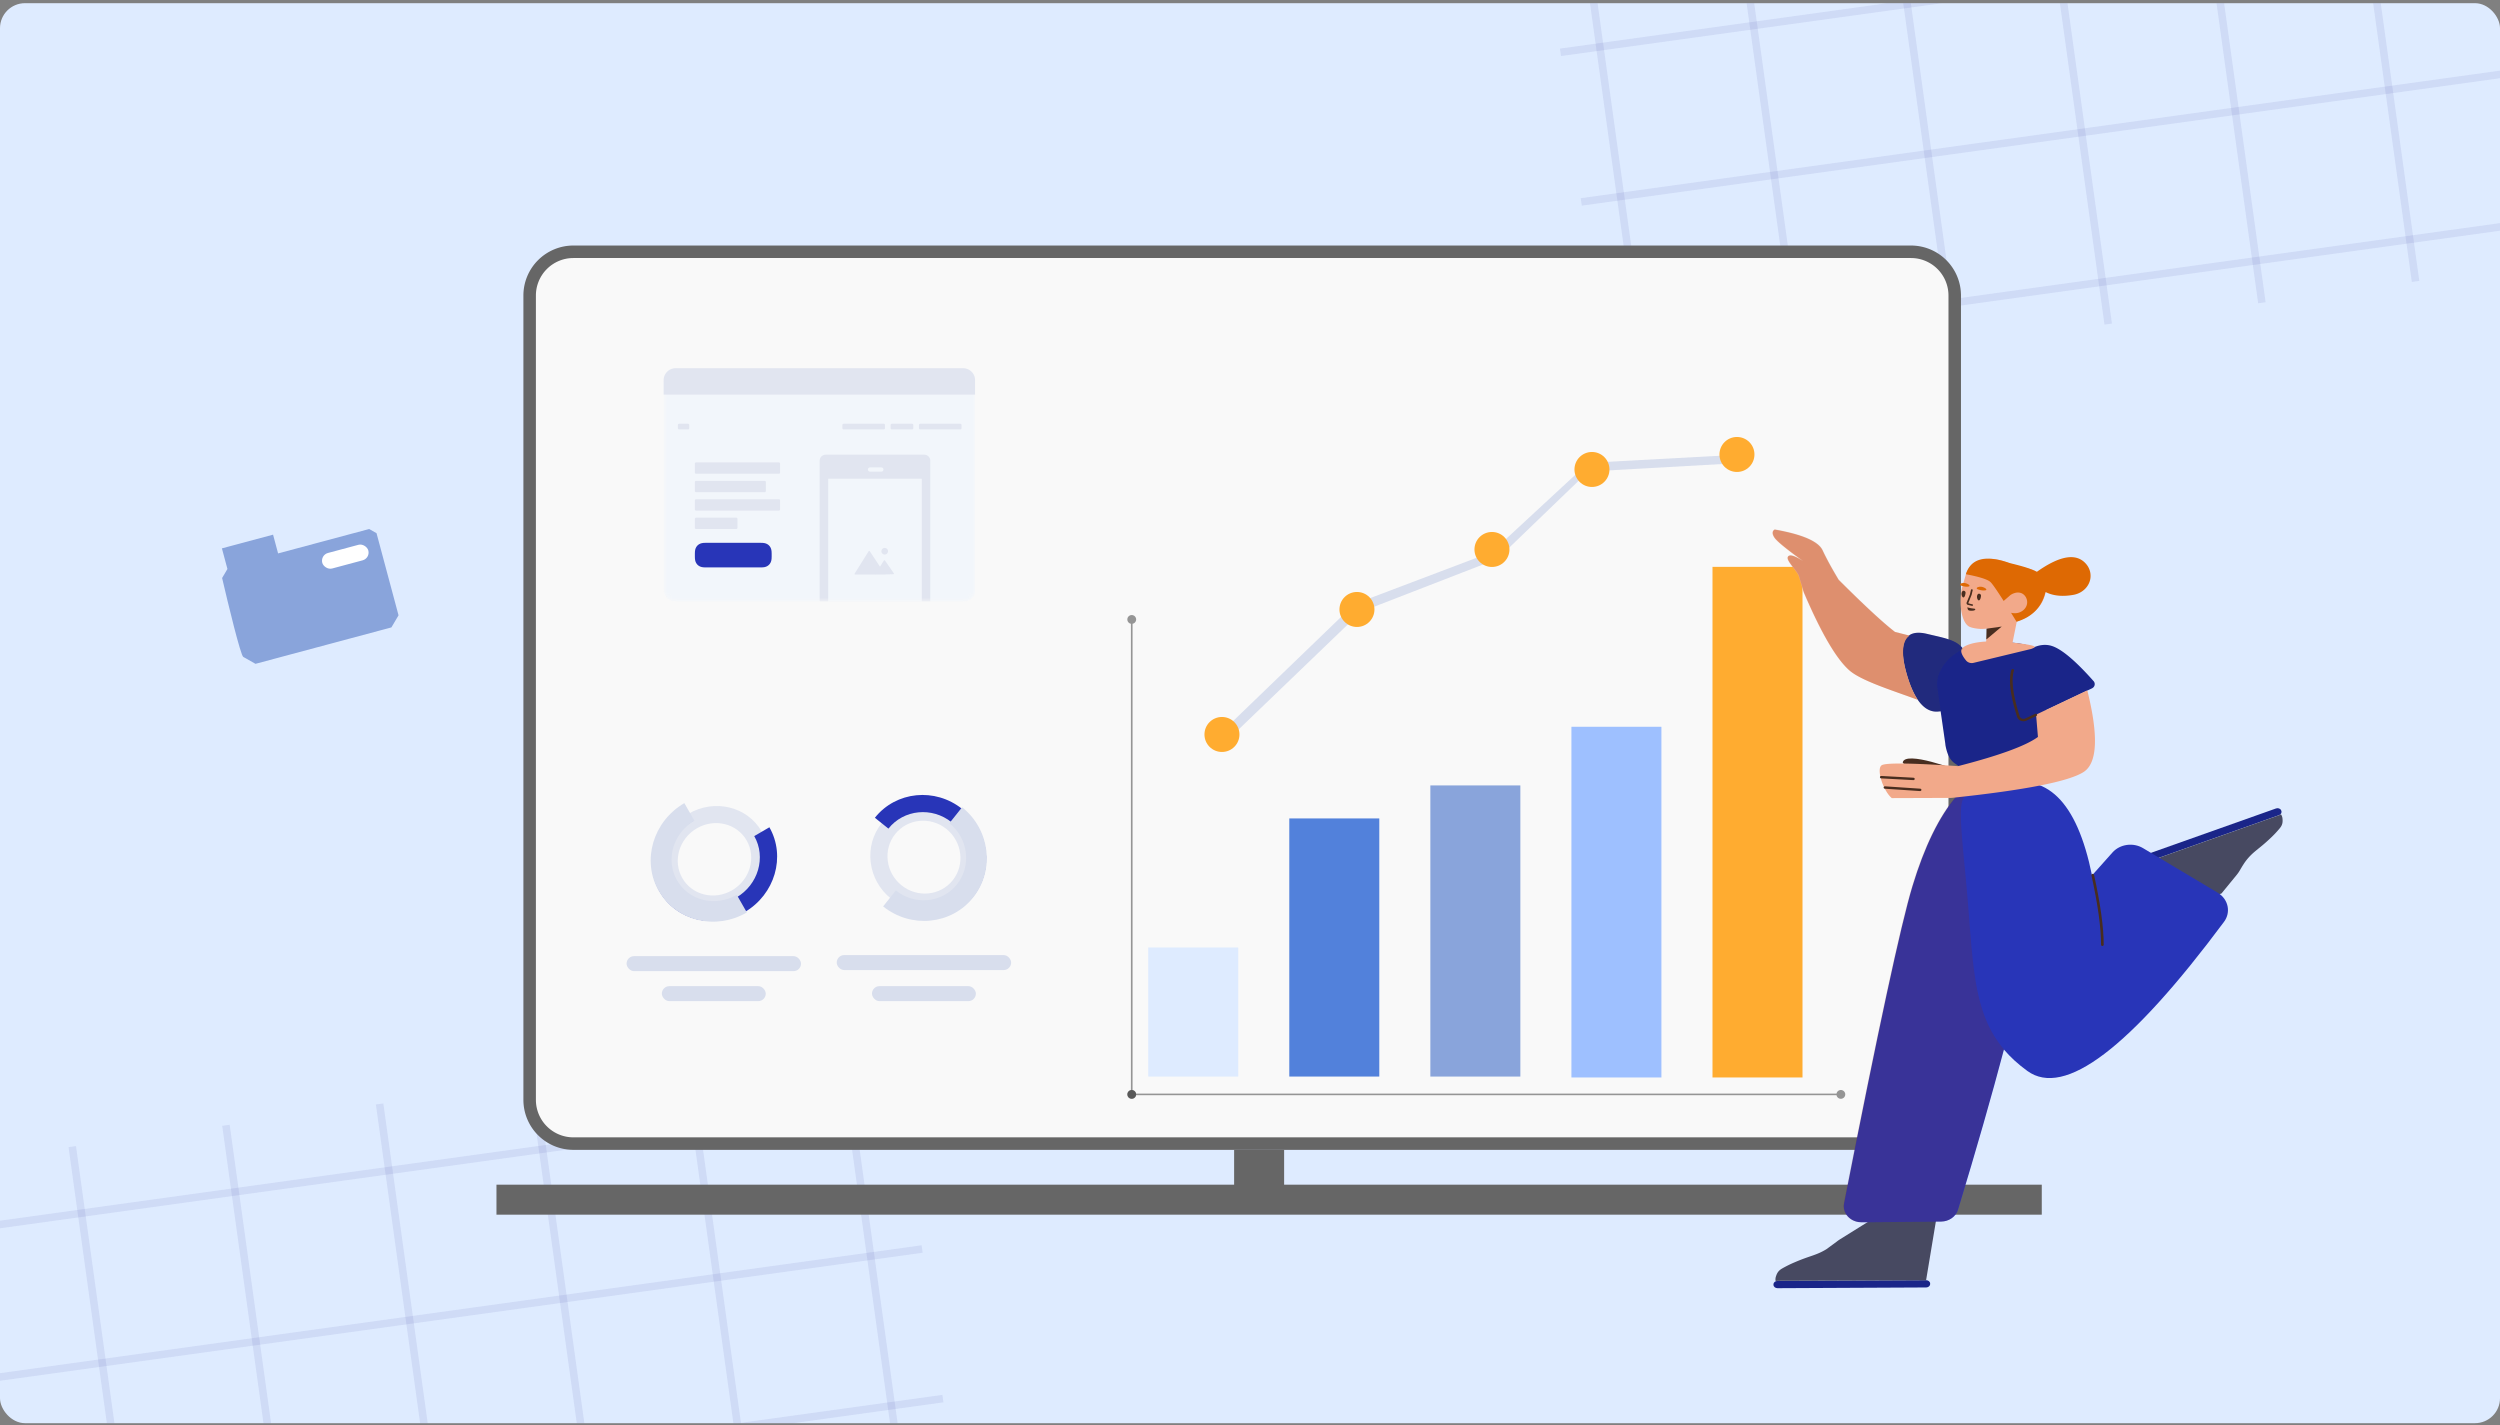
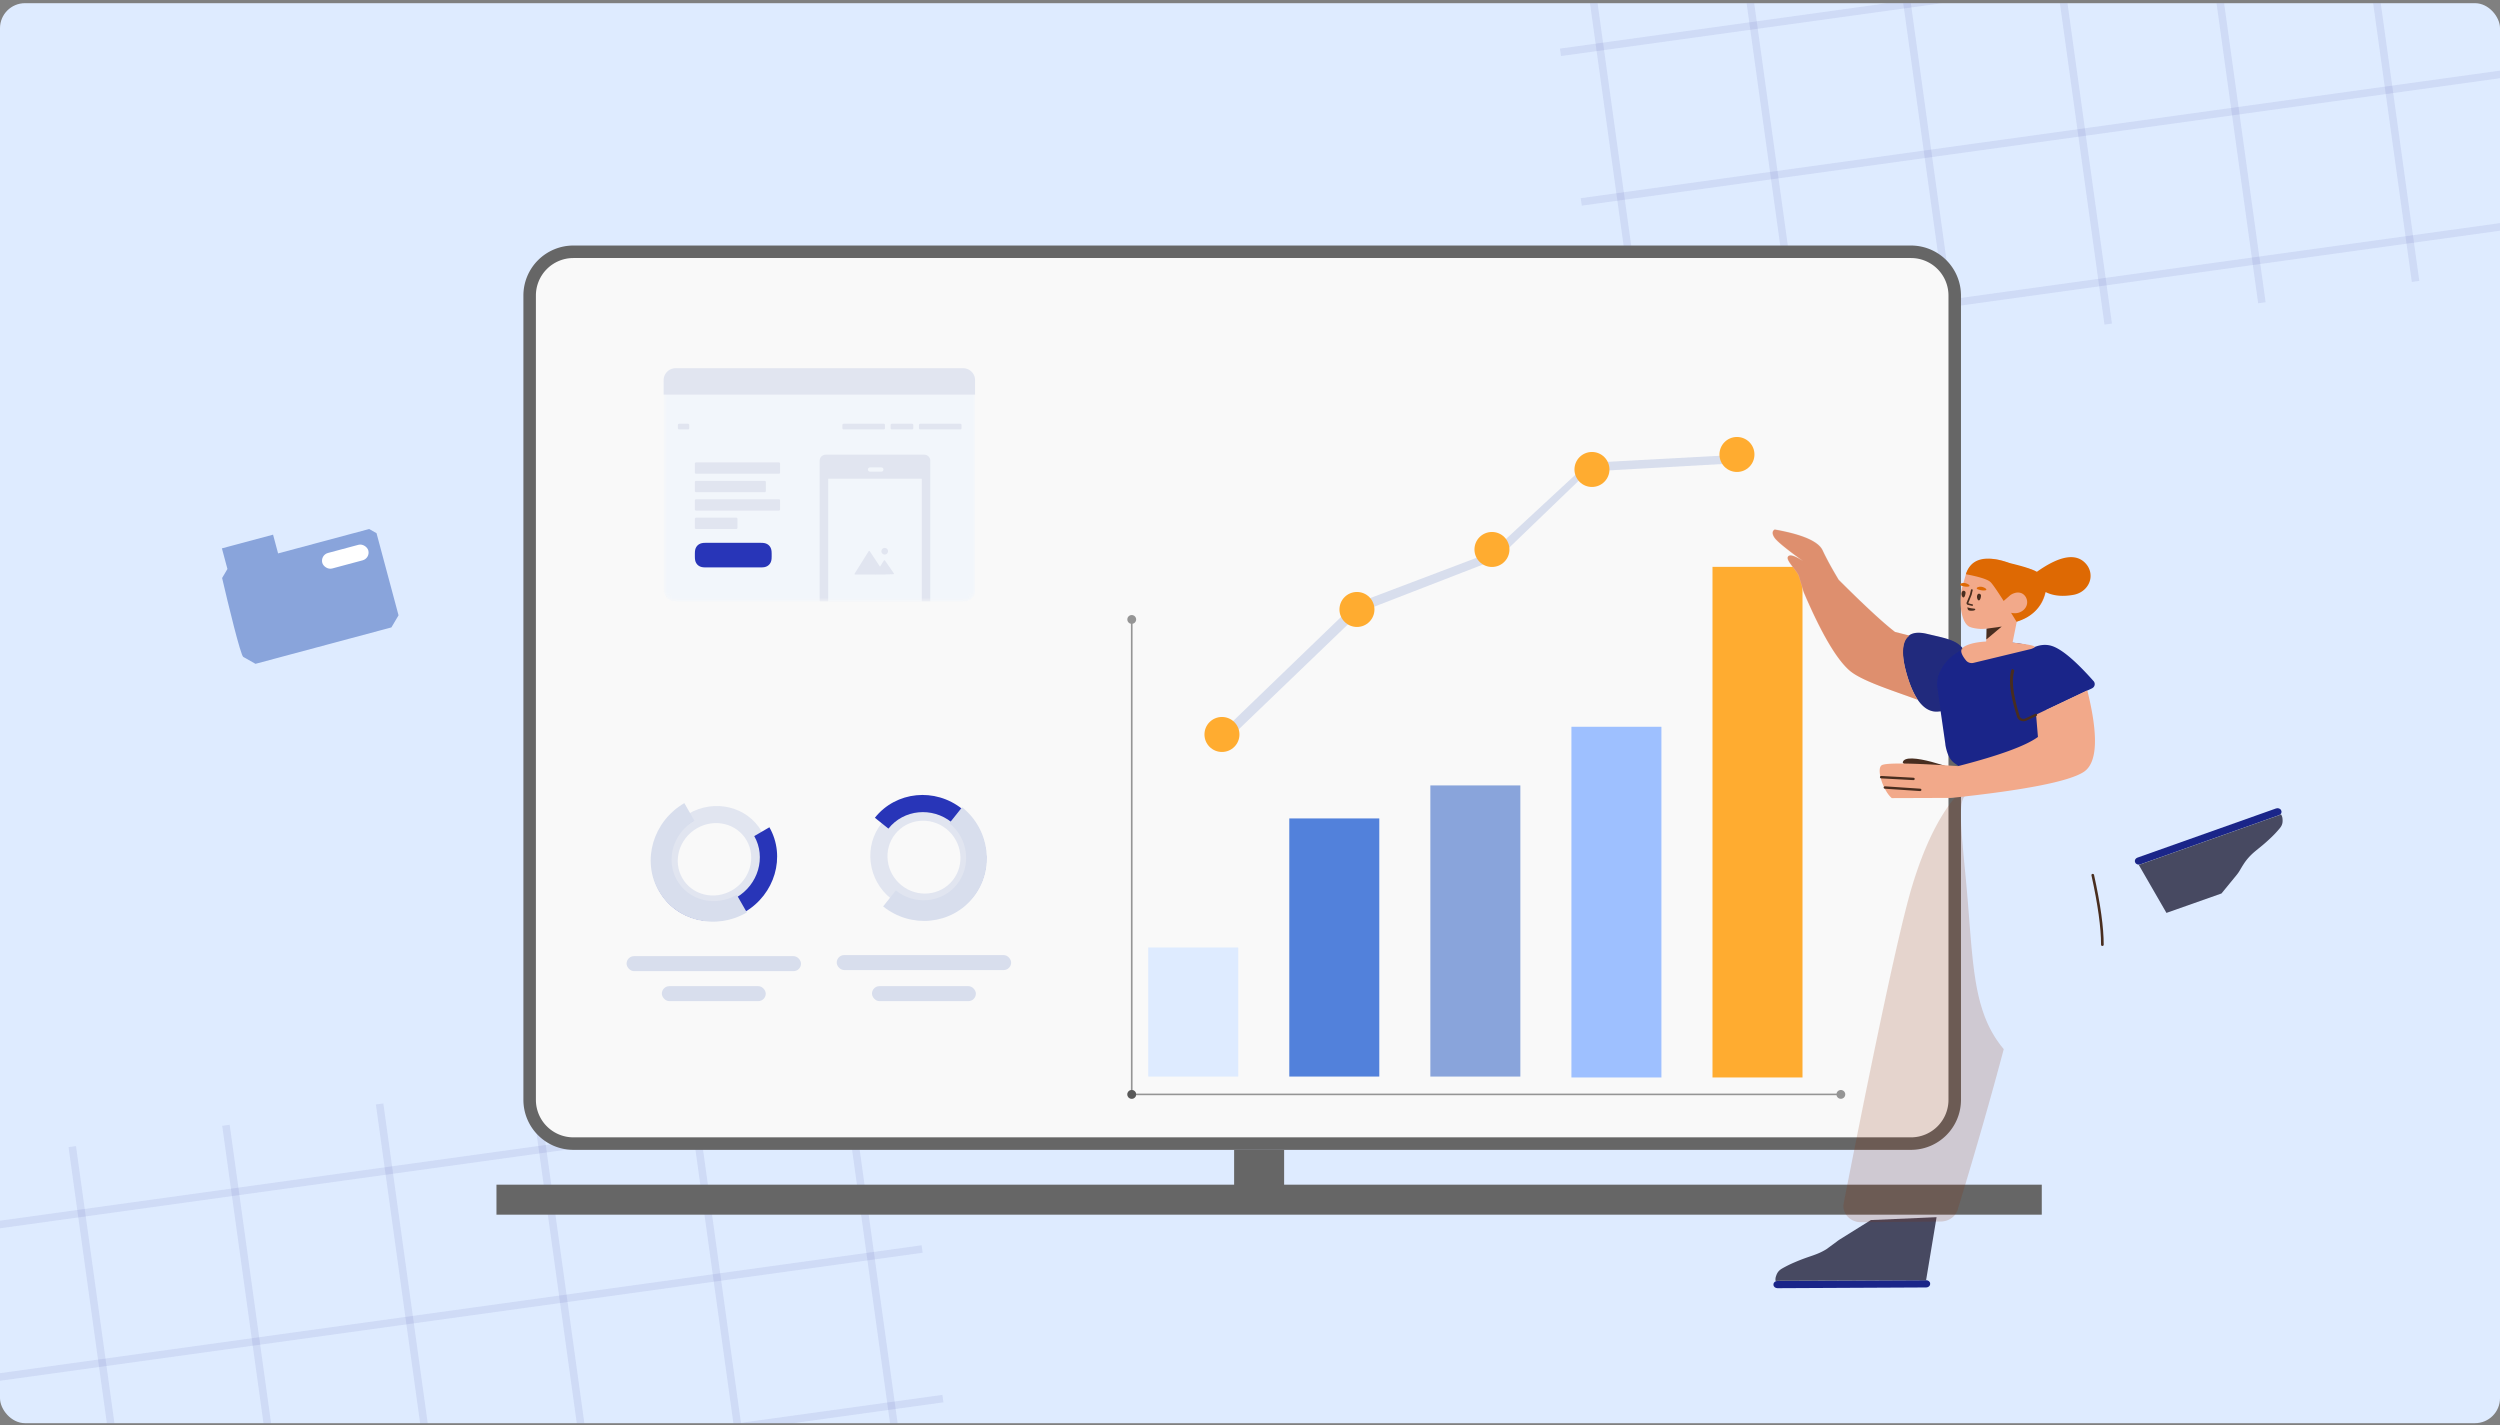
<svg xmlns="http://www.w3.org/2000/svg" width="500" height="285" fill="none">
  <rect width="100%" height="100%" fill="#808080" stroke="none" />
  <g clip-path="url(#B)">
    <rect y=".635" width="500" height="284" rx="5" fill="#deebff" />
    <g stroke="#1a2589" stroke-width="1.5">
      <path stroke-opacity=".08" d="M301.512-123.614l27.924 201.221m2.811-205.486L360.17 73.342m2.811-205.486l27.924 201.221m2.814-205.486l27.924 201.221m2.811-205.487l27.923 201.222m2.811-205.487l27.924 201.222m2.81-205.487l27.924 201.222" />
      <path stroke-opacity=".08" d="M606.877-30.443L312.101 10.463M611.029-.524L316.254 40.382m298.927-10.986L320.406 70.302M-16.281 233.591l27.924 201.221m2.811-205.487l27.924 201.222m2.81-205.487l27.924 201.221m2.811-205.486l27.924 201.221m2.814-205.486l27.923 201.221m2.811-205.486l27.924 201.221m2.811-205.487l27.923 201.222" />
      <path stroke-opacity=".08" d="M180.271 219.879l-294.775 40.907m298.927-10.987l-294.775 40.907m298.928-10.988l-294.775 40.907" />
    </g>
    <path d="M114.68 50.356h267.516a8.75 8.75 0 0 1 8.75 8.75V219.97a8.75 8.75 0 0 1-8.75 8.75H114.68a8.75 8.75 0 0 1-8.75-8.75V59.106a8.75 8.75 0 0 1 8.75-8.75z" fill="#f9f9f9" stroke="#666" stroke-width="2.5" />
    <path d="M148.097 180.97c5.23-3.049 7.143-9.601 4.271-14.633s-9.44-6.641-14.671-3.591-7.142 9.6-4.271 14.633 9.44 6.64 14.671 3.591zm-1.667-2.921c-3.558 2.075-8.023.982-9.974-2.436s-.651-7.872 2.908-9.947 8.023-.982 9.974 2.437.651 7.872-2.908 9.946z" fill="#e1e5f0" />
    <path d="M136.861 161.285c-6.067 3.537-8.285 11.137-4.953 16.977s10.952 7.705 17.019 4.168 8.285-11.137 4.952-16.976l-3.029 1.766c2.411 4.225.805 9.728-3.59 12.29s-9.911 1.211-12.322-3.014-.805-9.728 3.589-12.29l-1.666-2.921z" fill="#2835b8" />
    <g fill="#d8deed">
      <path d="M136.87 160.621c-6.283 3.657-8.581 11.517-5.129 17.556s11.343 7.968 17.626 4.311l-2.013-3.523c-4.263 2.481-9.614 1.173-11.953-2.919s-.781-9.421 3.482-11.902l-2.013-3.523z" />
      <rect x="125.316" y="191.228" width="34.884" height="3" rx="1.5" />
      <rect x="132.367" y="197.228" width="20.782" height="3" rx="1.5" />
    </g>
    <path d="M191.395 163.134c-4.674-3.751-11.418-3.078-15.065 1.504s-2.813 11.336 1.86 15.087 11.418 3.077 15.064-1.505 2.814-11.336-1.859-15.086zm-2.116 2.658c3.179 2.552 3.745 7.144 1.268 10.256s-7.061 3.57-10.241 1.018-3.745-7.144-1.269-10.256 7.062-3.569 10.242-1.018z" fill="#e1e5f0" />
    <path d="M177.13 181.054c5.42 4.35 13.244 3.569 17.475-1.747s3.265-13.153-2.155-17.503-13.245-3.569-17.476 1.748l2.707 2.172c3.062-3.847 8.727-4.412 12.653-1.261s4.626 8.824 1.564 12.671-8.726 4.413-12.652 1.261l-2.116 2.659z" fill="#2835b8" />
    <g fill="#d8deed">
      <path d="M176.626 181.285c5.589 4.483 13.656 3.678 18.018-1.801s3.367-13.555-2.222-18.038l-2.544 3.196c3.791 3.042 4.466 8.517 1.511 12.23s-8.426 4.258-12.218 1.217l-2.545 3.196z" />
      <rect x="174.395" y="197.228" width="20.782" height="3" rx="1.5" />
      <rect x="167.344" y="191.014" width="34.884" height="3" rx="1.5" />
    </g>
    <g clip-path="url(#C)">
      <mask id="A" maskUnits="userSpaceOnUse" x="132" y="73" width="64" height="48" mask-type="alpha">
        <path d="M192.73 73.644h-57.6a2.4 2.4 0 0 0-2.4 2.4v41.88a2.4 2.4 0 0 0 2.4 2.4h57.6a2.4 2.4 0 0 0 2.4-2.4v-41.88a2.4 2.4 0 0 0-2.4-2.4z" fill="#fff" />
      </mask>
      <g mask="url(#A)">
        <path d="M192.73 73.644h-57.6a2.4 2.4 0 0 0-2.4 2.4v41.88a2.4 2.4 0 0 0 2.4 2.4h57.6a2.4 2.4 0 0 0 2.4-2.4v-41.88a2.4 2.4 0 0 0-2.4-2.4z" fill="#f2f6fb" />
        <path d="M184.857 90.939h-19.723a1.2 1.2 0 0 0-1.2 1.2v40.265a1.2 1.2 0 0 0 1.2 1.2h19.723a1.2 1.2 0 0 0 1.2-1.2V92.139a1.2 1.2 0 0 0-1.2-1.2z" fill="#e1e5f0" />
        <path d="M176.274 93.482h-2.272c-.234 0-.424.19-.424.424s.19.424.424.424h2.272c.234 0 .424-.19.424-.424s-.19-.424-.424-.424zm8.083 2.26h-18.72v32.776h18.72V95.742z" fill="#f2f6fb" />
        <path d="M175.324 114.911l-.312.004.003-.004h-3.968c-.133 0-.184-.09-.113-.203l2.781-4.433c.07-.112.187-.114.261-.002l2.022 3.068.751-1.2c.07-.112.188-.115.264-.007l1.736 2.504c.075.108.029.2-.103.204l-1.525.047-.153.002.012.02h-.24-1.416zm1.618-4.002a.661.661 0 1 1 0-1.322.661.661 0 1 1 0 1.322zm-41.124-26.156h1.789a.24.24 0 0 1 .24.24v.65a.24.24 0 0 1-.24.24h-1.789a.24.24 0 0 1-.24-.24v-.65a.24.24 0 0 1 .24-.24zm48.218 0h8.029a.24.24 0 0 1 .24.24v.65a.24.24 0 0 1-.24.24h-8.029a.24.24 0 0 1-.24-.24v-.65a.24.24 0 0 1 .24-.24zm-15.316 0h8.029a.24.24 0 0 1 .24.24v.65a.24.24 0 0 1-.24.24h-8.029a.24.24 0 0 1-.24-.24v-.65a.24.24 0 0 1 .24-.24zm9.644 0h4.058a.24.24 0 0 1 .24.24v.65a.24.24 0 0 1-.24.24h-4.058a.24.24 0 0 1-.24-.24v-.65a.24.24 0 0 1 .24-.24z" fill="#e1e5f0" />
      </g>
      <path d="M139.213 92.484h16.56a.24.24 0 0 1 .24.24v1.787a.24.24 0 0 1-.24.24h-16.56a.24.24 0 0 1-.24-.24v-1.787a.24.24 0 0 1 .24-.24zm0 3.684h13.72a.24.24 0 0 1 .24.24v1.787a.24.24 0 0 1-.24.24h-13.72a.24.24 0 0 1-.24-.24v-1.787a.24.24 0 0 1 .24-.24zm0 7.369h8.04a.24.24 0 0 1 .24.24v1.787a.24.24 0 0 1-.24.24h-8.04a.24.24 0 0 1-.24-.24v-1.787a.24.24 0 0 1 .24-.24zm0-3.684h16.56a.24.24 0 0 1 .24.24v1.787a.24.24 0 0 1-.24.24h-16.56a.24.24 0 0 1-.24-.24v-1.787a.24.24 0 0 1 .24-.24z" fill="#e1e5f0" />
      <path d="M141.138 108.564h11.029c.632 0 .951.084 1.245.241s.523.387.68.68.241.613.241 1.245v.589c0 .632-.084.951-.241 1.244s-.387.524-.68.681-.613.24-1.245.24h-11.029c-.632 0-.951-.083-1.245-.24s-.523-.387-.68-.681-.24-.612-.24-1.244v-.589c0-.632.083-.952.24-1.245s.387-.524.68-.68.613-.241 1.245-.241z" fill="#2835b8" />
      <path d="M132.73 76.045a2.4 2.4 0 0 1 2.401-2.401h57.479a2.4 2.4 0 0 1 2.4 2.401v2.879h-62.28v-2.879z" fill="#e1e5f0" />
    </g>
    <path fill="#666" d="M99.293 236.936h309.062v6H99.293z" />
    <path stroke="#666" stroke-width="10" d="M251.824 229.97v9.953" />
    <path d="M225.468 218.881a.88.88 0 0 0 .88.879.88.88 0 0 0 .879-.879.88.88 0 0 0-.879-.88.88.88 0 0 0-.88.88zm141.824 0a.88.88 0 0 0 .88.879.88.88 0 0 0 .879-.879.88.88 0 0 0-.879-.88.88.88 0 0 0-.88.88zm-140.944.165h141.824v-.33H226.348v.33z" fill="#000" fill-opacity=".4" />
    <path fill="#ffac30" d="M342.5 113.372h18v102.122h-18z" />
    <path fill="#9ec0ff" d="M314.285 145.355h18v70.14h-18z" />
    <path fill="#89a4db" d="M286.07 157.085h18v58.227h-18z" />
    <path fill="#5281db" d="M257.859 163.687h18v51.624h-18z" />
    <path fill="#deebff" d="M229.645 189.5h18v25.812h-18z" />
    <path d="M226.348 219.76a.88.88 0 0 0 .879-.88.88.88 0 0 0-.879-.879.88.88 0 0 0-.88.879.88.88 0 0 0 .88.88zm0-94.989a.88.88 0 0 0 .879-.88.88.88 0 0 0-.879-.879.88.88 0 0 0-.88.879.88.88 0 0 0 .88.88zm.165 94.109v-94.989h-.33v94.989h.33z" fill="#000" fill-opacity=".4" />
    <path d="M456.26 162.143l-.036-.09c-.158-.342-.601-.503-1.004-.368l-27.75 9.847c-.398.15-.597.543-.457.891l.036.091c.158.341.601.502 1.004.367l27.733-9.841c.42-.141.62-.534.474-.897zm-101.566 94.728l-.002.097c.013.371.362.665.792.67l29.768-.147c.429-.011.771-.313.777-.684l.001-.096c-.012-.371-.362-.665-.791-.671l-29.749.148c-.449-.005-.79.297-.796.683z" fill="#1a2589" />
    <path d="M355.15 256.232c.109-.047.228-.063.494-.064l29.572-.104 2.1-12.627-13.135.572-6.104 3.803c-.285.178-.558.371-.817.58l-2.013 1.472c-2.075 1.247-3.155 1.234-6.313 2.596-.856.36-1.677.769-2.482 1.226s-1.079.97-1.304 1.74c-.038.129-.04.258-.06.37-.003.208.023.336.062.436zm101.017-93.387c-.083.08-.19.145-.317.188l-27.744 9.84a.92.92 0 0 1-.387.043l5.572 9.665 11.004-3.885 3.01-3.675c.262-.319.495-.656.698-1.009.492-.853.906-1.494 1.24-1.923 1.447-1.84 2.462-2.18 4.874-4.481a20.89 20.89 0 0 0 1.836-1.953c.572-.688.626-1.256.533-2.048-.015-.132-.064-.253-.09-.364-.078-.194-.154-.317-.229-.398z" fill="#474961" />
-     <path d="M400.786 209.911c1.274 1.503 2.814 2.919 4.684 4.279 7.418 5.395 20.528-4.545 39.33-29.818 1.427-1.918.877-4.521-1.229-5.816l-.053-.032-14.917-8.9c-1.975-1.178-4.613-.803-6.104.868l-4.095 4.592c-3.013-14.884-9.163-20.891-18.449-18.02l-.526.156c-2.28-.016-4.997.666-8.151 2.047-3.445 4.042-6.371 10.035-8.778 17.977-2.321 7.664-6.883 28.807-13.683 63.428-.344 1.753.938 3.424 2.864 3.735.215.034.433.051.652.049l15.888-.141c1.582-.014 2.963-.981 3.385-2.368 3.665-12.056 6.725-22.735 9.182-32.036z" fill="#2835b8" />
    <path opacity=".177" d="M400.748 209.825c-6.59-7.835-6.032-18.011-7.642-34.675-1.885-19.505-1.436-15.724 6.366-17.964-2.303-.038-5.056.644-8.259 2.046-3.448 4.044-6.376 10.038-8.784 17.982-2.324 7.667-6.889 28.816-13.694 63.449-.344 1.752.939 3.425 2.866 3.735a3.84 3.84 0 0 0 .652.049l15.901-.141c1.583-.014 2.965-.981 3.387-2.369 3.677-12.088 6.745-22.792 9.207-32.112z" fill="#8c2a00" />
    <g fill="#482d1f">
      <path d="M418.288 175.064c1.288 5.853 1.929 10.483 1.922 13.888 0 .133.119.242.265.242s.265-.109.266-.242c.006-3.442-.638-8.102-1.933-13.984-.029-.131-.169-.216-.312-.189s-.237.154-.208.285zm-26.293-20.778c-.493-.306-11.004-4.252-11.453-1.788 0 0 .927 1.433 3.73 2.397l5.2.962 2.523-1.571z" />
    </g>
    <path d="M409.29 141.992l-.2 5.59-.014.494c.015.77-.091 1.915-.781 2.772-.964 1.206-2.395 2.952-8.661 3.235-6.738.3-6.674.434-7.768-.73-.757-.79-2.134-.785-2.783-4.339-.007-.169-.03-.323-.054-.491l-.902-6.264-.572.055c-3.667.273-5.499-4.853-6.345-7.937s-1.846-9.059 4.194-7.603c3.391.817 5.897 1.169 7.198 2.978 1.459-.701 3.165-1.145 5.046-1.223l.961-.034c3.252-.132 6.088.079 8.067 1.015 1.189-.539 2.488-.71 3.708-.315 1.96.634 4.735 2.973 8.325 7.019a.91.91 0 0 1-.159 1.361c-.056.041-.115.077-.178.107l-9.082 4.31z" fill="#1a2589" />
    <path d="M403.353 124.34c.952-.402 1.902-.843 2.316-1.159.481-.362 1.944-1.158 2.802-2.846.27-.568 1.213-2.468.347-4.349-.307-.665-.765-1.084-.97-1.254-1.083-.949-2.175-.928-4.684-1.674l-.956-.296-1.443-.505c-1.199-.439-3.926-.918-5.757.312l-.148.095c-.224.127-.423.294-.637.507-.503.49-.862 1.051-1.039 1.675l-.799 2.792c-.07.284-.14.567-.159.864-.24 2.064-.055 3.887.399 5.143.332.939.834 1.57 1.432 1.775.161.074 1.071.342 2.222.37.101-.004.067.019 1.255-.07l-.309 2.582c-2.799.159-4.256.807-4.75 1.325-.457.48-.212 1.302.735 2.467.341.419.927.61 1.483.482l11.553-2.787c.982-.373 1.346-.591-1.821-1.04a54.11 54.11 0 0 0-1.914-.237l.842-4.172zm-21.441 2.79l-2.927-.739c-2.365-1.813-6.121-5.288-11.269-10.423-1.35-2.239-2.423-4.204-3.218-5.897-.841-1.79-4.035-3.175-9.581-4.157-.512.305-.542.824-.09 1.558s2.39 2.329 5.813 4.785c-1.845-1.202-2.884-1.468-3.117-.797-.246.707 1.698 2.567 2.185 3.681.039.091.377 1.19 1.013 3.298h-.001c.006.018.01.029.013.041l.004-.001c3.485 8.142 6.536 13.351 9.155 15.628 2.467 2.145 9.218 4.188 13.672 5.873-1.136-1.673-1.865-3.887-2.315-5.525-.613-2.234-1.309-5.987.663-7.325zm5.842 15.239c-.007.001-.014.001-.021.002 0 .062-.014.123-.045.182l.066-.184zm2.556 17.211c14.646-1.547 23.452-3.276 26.418-5.186 2.752-1.774 2.996-7.214.733-16.321l-10.245 4.853.372 4.463c-2.421 1.775-7.749 3.721-15.983 5.838-9.436-.635-14.528-.691-15.277-.17-1.122.782.333 5.151 2.028 6.565l11.954-.042z" fill="#f2a98a" />
    <path d="M397.264 127.898l3.084-2.588-3.045.43-.039 2.158z" fill="#482d1f" />
    <path d="M402.202 122.543l1.104 1.8c3.107-.914 5.039-2.895 5.796-5.944l.356.168c1.433.63 3.171.764 5.215.405h0c2.301-.404 3.809-2.432 3.369-4.528-.128-.611-.416-1.185-.84-1.673-1.93-2.218-5.21-1.685-9.841 1.599-1.284-.695-3.063-1.181-5.378-1.746-4.866-1.709-7.801-.969-8.806 2.219 2.703.517 4.339 1.037 4.91 1.56.375.345 1.256 1.607 2.643 3.789l1.339-1.166s.47-.366 1.189-.498c.063-.008.513-.078.958.082.796.279 1.298 1.181 1.207 2.019-.076.881-.74 1.539-1.488 1.836s-1.454.148-1.685.101l-.048-.023zm-10.047-5.45c.314.12.851.29 1.374.241.816-.05.144-.599-.568-.725-.348-.061-.648.038-.837.128-.15.083-.132.286.031.356zm3.333.745c.331.124.868.294 1.409.249.811-.035.144-.599-.569-.725a1.4 1.4 0 0 0-.854.124c-.167.079-.149.283.014.352z" fill="#de6903" />
    <path opacity=".2" d="M381.957 127.118c-1.97 1.339-1.275 5.098-.661 7.335.449 1.639 1.178 3.856 2.313 5.532-4.451-1.688-11.198-3.734-13.663-5.882-2.617-2.279-5.666-7.495-9.149-15.648l-.004.001a.62.62 0 0 0-.01-.034l-.002-.006-1.012-3.302c-.487-1.117-2.429-2.978-2.184-3.686.233-.672 1.272-.406 3.116.798-3.422-2.46-5.358-4.057-5.809-4.791s-.422-1.255.089-1.561c5.543.984 8.734 2.371 9.574 4.163.795 1.695 1.867 3.663 3.217 5.904 5.144 5.143 8.897 8.621 11.261 10.437l2.924.74zm5.839 15.258l-.066.185c.03-.06.045-.12.045-.183.007 0 .014-.001.021-.002z" fill="#8c2a00" />
    <path opacity=".177" d="M392.651 129.795c-2.577 1.232-4.386 3.264-5.028 5.493-.237.81-.253 1.674-.118 2.501l.646 4.484-.564.055c-3.666.273-5.498-4.852-6.343-7.934s-1.847-9.057 4.192-7.602c3.407.821 5.92 1.173 7.215 3.003z" fill="#444" />
    <g fill="#482d1f">
      <path d="M393.114 118.58c-.038.274-.105.723-.328.872-.3.232-.638-.606-.381-1.08.111-.207.248-.243.385-.212a.4.4 0 0 1 .324.42zm3.085.589c-.021.277-.105.722-.328.872-.3.231-.637-.607-.381-1.08.111-.207.248-.243.386-.213a.4.4 0 0 1 .323.421zm-1.714 2.971c.129-.005.447-.033.545-.194.008-.031.038-.074.03-.11-.044-.109-.28-.112-.598-.15-.562-.076-.996-.223-.996-.223s.052.344.117.442c.104.289.701.239.902.235z" />
      <g fill-rule="evenodd">
-         <path d="M394.4 117.853c.096.018.157.104.137.191l-.216.931c-.002.008-.005.016-.008.023l-.655 1.618c-.002.012 0 .025.005.035a7.33 7.33 0 0 0 .804.206c.094.021.152.108.129.195s-.119.139-.214.118l-.007-.002-.826-.201c-.211-.082-.274-.283-.233-.434l.661-1.635.213-.92c.021-.087.114-.143.21-.125zm8.207 15.969c-.141-.036-.288.039-.328.167-.617 1.991-.213 5.138 1.146 9.396a1.13 1.13 0 0 0 .096.22c.338.592 1.14.822 1.791.513l1.968-.933c.13-.062.181-.208.113-.326s-.228-.165-.358-.103l-1.968.933c-.391.186-.872.048-1.074-.308a.66.66 0 0 1-.058-.131c-1.358-4.255-1.718-7.284-1.145-9.13.04-.129-.042-.262-.183-.298z" />
+         <path d="M394.4 117.853c.096.018.157.104.137.191l-.216.931c-.002.008-.005.016-.008.023l-.655 1.618c-.002.012 0 .025.005.035a7.33 7.33 0 0 0 .804.206c.094.021.152.108.129.195s-.119.139-.214.118l-.007-.002-.826-.201c-.211-.082-.274-.283-.233-.434l.661-1.635.213-.92c.021-.087.114-.143.21-.125zm8.207 15.969c-.141-.036-.288.039-.328.167-.617 1.991-.213 5.138 1.146 9.396a1.13 1.13 0 0 0 .096.22c.338.592 1.14.822 1.791.513l1.968-.933c.13-.062.181-.208.113-.326s-.228-.165-.358-.103l-1.968.933c-.391.186-.872.048-1.074-.308c-1.358-4.255-1.718-7.284-1.145-9.13.04-.129-.042-.262-.183-.298z" />
      </g>
      <path d="M382.688 155.544c.147.004.262.115.257.249s-.128.237-.274.233l-3.226-.175-3.203-.174c-.147-.005-.262-.116-.257-.249s.128-.238.274-.234l3.226.176 3.203.174zm1.358 2.19c.146.013.253.13.239.263s-.143.23-.289.218l-3.509-.235-3.524-.236c-.146-.012-.253-.13-.239-.262s.143-.231.289-.218l3.509.235 3.524.235z" />
    </g>
    <path d="M44.382 109.673l10.231-2.741 1.005 3.752 18.216-4.881 1.471.832 4.402 16.427-1.426 2.419-27.185 7.284-2.444-1.382c-.53-.3-3.04-10.647-4.229-15.783l1.063-1.804-1.105-4.123z" fill="#89a4db" />
    <rect x="64.039" y="111.01" width="9.534" height="3.216" rx="1.608" transform="rotate(345 64.039 111.01)" fill="#fff" />
    <path d="M299.514 111.772l18.13-17.465 30.967-1.737v-1.676l-30.967 1.676-19.255 17.824-27.5 10.413-28 27 1.192 1.587 28.108-27.028 27.325-10.594z" fill="#d8deed" />
    <g fill="#ffac30">
      <circle cx="244.391" cy="146.894" r="3.5" />
      <circle cx="271.391" cy="121.894" r="3.5" />
      <circle cx="298.391" cy="109.894" r="3.5" />
      <circle cx="318.391" cy="93.894" r="3.5" />
      <circle cx="347.391" cy="90.894" r="3.5" />
    </g>
  </g>
  <defs>
    <clipPath id="B">
      <path fill="#fff" transform="translate(0 .635)" d="M0 0h500v284H0z" />
    </clipPath>
    <clipPath id="C">
      <path fill="#fff" transform="translate(132.73 73.644)" d="M0 0h62.28v46.68H0z" />
    </clipPath>
  </defs>
</svg>